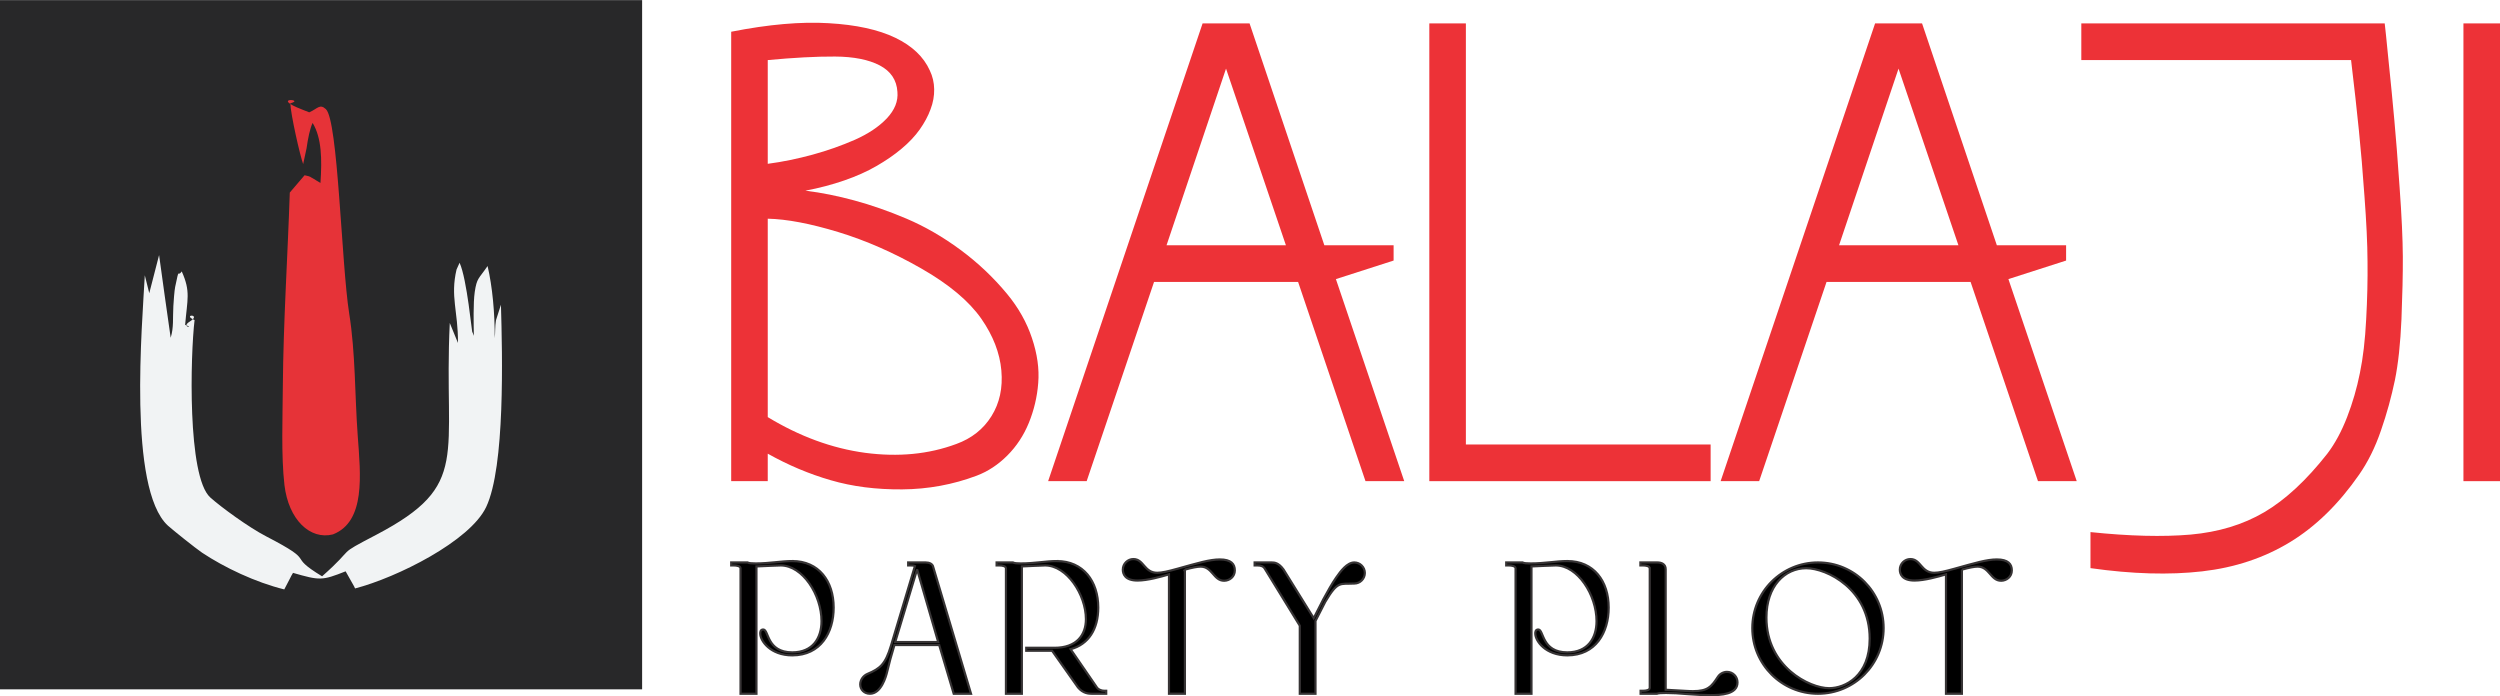
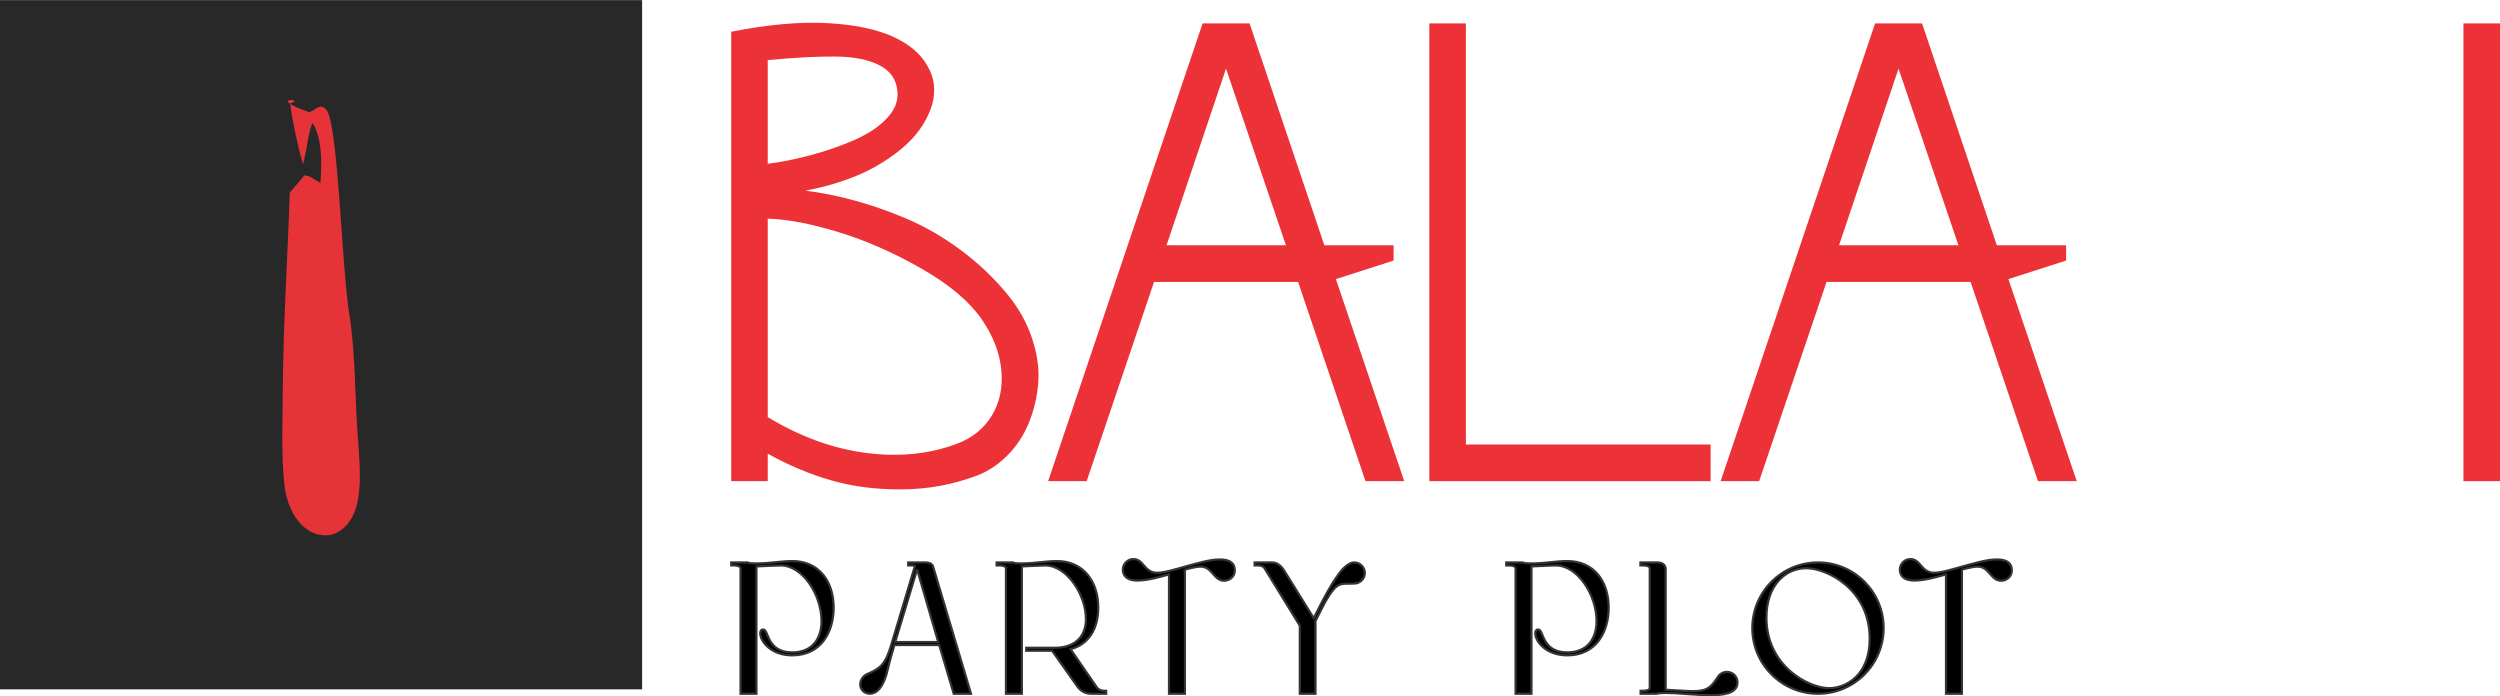
<svg xmlns="http://www.w3.org/2000/svg" xml:space="preserve" width="3.407in" height="0.949in" version="1.1" style="shape-rendering:geometricPrecision; text-rendering:geometricPrecision; image-rendering:optimizeQuality; fill-rule:evenodd; clip-rule:evenodd" viewBox="0 0 3406.67 948.57">
  <defs>
    <style type="text/css">
   
    .str0 {stroke:#373435;stroke-width:3;stroke-miterlimit:2.613}
    .fil1 {fill:#E63338}
    .fil2 {fill:#F1F3F4}
    .fil0 {fill:#282829}
    .fil4 {fill:#373435;fill-rule:nonzero}
    .fil3 {fill:#ED3237;fill-rule:nonzero}
    .fil5 {fill:black;fill-rule:nonzero}
   
  </style>
  </defs>
  <g id="Layer_x0020_1">
    <g id="_2338719045408">
      <g>
-         <polygon class="fil0" points="865.11,10.61 9.89,10.61 9.89,928.55 865.11,928.55 " />
        <polygon class="fil0" points="875,0 -0,0 -0,939.16 875,939.16 " />
      </g>
      <g>
        <path class="fil1" d="M412.13 149.25c-45.69,-17.56 4.86,-14.15 -16.52,-8.65 0.48,14.94 13.12,71.04 17.5,82.83l4.62 -21.5c1.94,-13.63 4.62,-27 8.26,-34.6 12.39,20.45 12.88,49.28 10.69,81.79 -3.16,-1.57 -8.75,-5.51 -9.96,-6.03 -5.1,-2.36 -1.7,-2.36 -11.67,-4.46l-20.17 23.59c-2.92,88.07 -8.75,175.63 -9.48,263.7 -0.24,41.42 -2.43,94.63 2.19,134.74 5.59,47.44 34.99,75.23 66.1,67.37 44.72,-17.56 37.67,-81 33.78,-134.21 -4.13,-56.62 -2.92,-112.19 -11.67,-166.98 -10.69,-67.89 -15.07,-263.44 -31.83,-278.38 -8.26,-7.6 -11.18,-0.52 -22.6,4.46l-9.24 -3.67z" />
-         <path class="fil2" d="M203.39 399.32l-6.07 -24.38c-3.41,66.06 -23.33,290.44 31.35,341.03 6.32,5.77 38.15,31.19 46.66,36.96 30.38,20.19 72.66,40.37 112.03,50.07l7.78 -14.94c0.48,-1.31 3.16,-6.03 4.13,-7.6 36.45,10.48 39.37,10.75 71.69,-2.1l11.67 20.71c0.24,0.26 0.73,1.83 1.21,2.62 57.35,-14.94 156.5,-64.48 178.61,-110.88 26,-54.78 22.11,-207.08 20.17,-275.76l-6.8 21.23c-1.46,8.65 -0.73,16.78 -1.7,24.38 0.24,-33.81 -3.16,-70.51 -9.72,-98.3 -12.39,18.09 -14.58,15.99 -17.5,35.39 -2.19,15.46 -1.46,43.51 -1.21,59.76 -0.73,-1.57 -1.94,-5.76 -1.94,-4.72 -0.73,1.83 -7.29,-72.61 -17.5,-94.89l-4.13 9.17c-8.75,36.96 2.19,56.62 1.94,100.13l-11.18 -27.26c-8.75,183.23 29.41,220.45 -99.63,288.35 -58.08,30.41 -26,14.15 -74.36,56.88 -51.28,-31.2 -3.4,-16.78 -76.31,-54.52 -23.81,-12.32 -61.48,-39.85 -76.06,-52.95 -31.59,-28.57 -26.98,-195.02 -21.39,-241.68 -18.23,-8.13 10.45,-8.65 -6.32,1.83 -13.61,8.39 7.78,9.17 -6.56,4.72 2.92,-34.86 7.78,-45.35 -4.61,-72.87 -6.07,8.91 -2.92,-8.13 -8.99,21.23 -0.97,4.46 -2.19,20.71 -2.43,25.95 -0.97,16.78 0.73,28.83 -3.65,43.25 -0.24,-0.26 -15.56,-110.62 -15.8,-112.72l-13.37 51.9z" />
      </g>
      <path class="fil3" d="M1046.19 297.83l0 270.38c43.29,26.25 87.57,42.57 132.7,48.67 45.13,5.96 86.57,1.99 124.32,-12.07 20.72,-7.52 36.76,-20.15 47.83,-37.89 11.07,-17.74 15.61,-38.46 13.48,-62.3 -2.13,-23.85 -11.21,-47.27 -27.25,-70.39 -16.89,-24.13 -44.14,-46.99 -81.89,-68.56 -37.75,-21.57 -75.5,-38.18 -113.26,-49.66 -37.89,-11.5 -69.83,-17.6 -95.94,-18.18zm0 -216.15l0 141.37c20.58,-2.7 40.87,-6.95 61.17,-12.49 20.3,-5.53 39.45,-12.36 57.63,-20.3 18.16,-8.09 32.63,-17.73 43.43,-29.08 10.78,-11.51 15.61,-23.43 14.47,-36.19 -0.99,-16.19 -9.08,-28.11 -24.13,-36.05 -14.9,-7.8 -35.34,-11.92 -61.02,-12.06 -25.83,-0.15 -56.35,1.55 -91.54,4.81zm-49.81 -38.6c50.95,-10.07 95.23,-13.91 132.84,-11.64 37.46,2.13 67.84,8.8 90.83,19.87 22.99,11.06 38.61,25.97 46.97,44.56 3.83,7.95 5.82,16.47 5.96,25.56 0.15,8.95 -1.41,18.16 -4.97,27.39 -3.4,9.36 -8.37,18.44 -14.76,27.52 -6.39,8.95 -14.62,17.74 -24.7,26.13 -10.07,8.51 -21.57,16.31 -34.34,23.69 -12.78,7.38 -27.4,13.91 -43.85,19.59 -16.47,5.68 -34.07,10.36 -52.94,13.91 22.14,2.7 44.42,7.25 66.85,13.35 22.57,6.1 46.26,14.33 71.1,24.83 24.97,10.65 49.39,24.7 73.23,42.3 23.84,17.59 45,37.61 63.59,60.03 15.61,18.87 26.96,39.02 34.06,60.46 7.24,21.58 10.08,41.87 8.52,61.03 -1.42,19.01 -5.82,37.18 -12.78,54.35 -7.09,17.31 -16.89,32.08 -29.37,44.56 -12.5,12.49 -26.26,21.58 -41.59,27.41 -32.36,12.2 -66.28,18.44 -101.61,18.72 -35.34,0.28 -67.84,-3.83 -97.36,-12.48 -29.52,-8.52 -58.05,-20.58 -85.87,-36.19l0 37.47 -49.81 0 0 -612.41z" />
      <path class="fil3" d="M1428.25 655.49l210.48 -623.77 11.21 0 41.59 0 11.21 0 101.9 302.31 94.38 0 0 20.85 -78.63 25.27 93.11 275.33 -52.8 0 -91.83 -271.5 -196.28 0 -91.83 271.5 -52.51 0zm242.41 -562.16l-81.05 240.7 162.65 0 -81.6 -240.7z" />
      <polygon class="fil3" points="1947.69,31.72 1997.5,31.72 1997.5,605.52 2331.02,605.52 2331.02,655.49 1997.5,655.49 1947.69,655.49 1947.69,605.52 " />
      <path class="fil3" d="M2344.65 655.49l210.48 -623.77 11.21 0 41.58 0 11.21 0 101.9 302.31 94.38 0 0 20.85 -78.62 25.27 93.1 275.33 -52.8 0 -91.83 -271.5 -196.28 0 -91.83 271.5 -52.51 0zm242.41 -562.16l-81.04 240.7 162.65 0 -81.61 -240.7z" />
-       <path class="fil3" d="M2836.13 31.72l413.43 0c1,8.66 2.42,21.86 4.11,39.61 4.12,40.44 7.24,71.39 9.08,92.95 1.99,21.44 4.4,51.67 7.1,90.84 2.83,39.04 4.26,70.53 4.4,94.37 0.14,23.84 -0.57,52.23 -1.85,85.17 -1.42,33.06 -4.4,60.73 -8.94,83.16 -4.69,22.43 -10.93,45.41 -19.02,68.69 -7.95,23.28 -18.03,43.29 -29.8,60.17 -27.81,40.02 -59.18,70.69 -94.23,91.97 -35.06,21.3 -74.94,34.62 -119.51,39.74 -44.7,5.12 -95.37,3.7 -152.28,-4.39l0 -49.11c52.93,5.53 98.49,6.68 136.39,3.41 38.04,-3.41 71.39,-13.49 100.2,-30.37 28.81,-16.9 57.62,-43.57 86.15,-79.9 10.51,-13.77 19.45,-30.51 26.96,-49.81 7.52,-19.45 13.34,-39.46 17.46,-60.18 4.26,-20.59 7.09,-44.85 8.52,-72.96 1.56,-27.95 2.12,-54.35 1.84,-78.9 -0.13,-24.7 -1.56,-54.07 -4.11,-88.14 -2.41,-34.2 -4.96,-64.43 -7.67,-90.69 -2.7,-26.39 -6.1,-58.19 -10.64,-95.66l-367.59 0 0 -49.96z" />
      <polygon class="fil3" points="3356.85,31.72 3406.67,31.72 3406.67,655.49 3356.85,655.49 " />
      <path class="fil4" d="M1079.6 764.35c-14.91,0 -30.09,3.26 -49.88,3.26 -5.42,0 -9.22,-0.28 -11.11,-1.35l-22.23 0 0 4.06 3.52 0c3.8,0 9.21,0.81 9.21,4.07l0 170.79 21.69 0 0 -173.5c5.15,-0.26 29.55,-1.36 33.08,-1.36 29.82,0 55.57,40.13 55.57,75.91 0,22.78 -11.66,42.56 -39.86,42.56 -35.24,0 -31.72,-31.18 -39.57,-31.18 -4.07,0 -4.07,4.07 -4.07,5.43 0,10.04 13.83,29.82 43.65,29.82 38.78,0 56.4,-31.18 56.4,-65.07 0,-36.06 -20.33,-63.44 -56.4,-63.44z" />
      <path class="fil4" d="M2135.69 764.35c-14.91,0 -30.09,3.26 -49.88,3.26 -5.42,0 -9.22,-0.28 -11.11,-1.35l-22.23 0 0 4.06 3.52 0c3.8,0 9.22,0.81 9.22,4.07l0 170.79 21.69 0 0 -173.5c5.15,-0.26 29.55,-1.36 33.08,-1.36 29.81,0 55.57,40.13 55.57,75.91 0,22.78 -11.66,42.56 -39.86,42.56 -35.24,0 -31.72,-31.18 -39.57,-31.18 -4.07,0 -4.07,4.07 -4.07,5.43 0,10.04 13.83,29.82 43.65,29.82 38.78,0 56.39,-31.18 56.39,-65.07 0,-36.06 -20.33,-63.44 -56.39,-63.44z" />
      <path class="fil4" d="M1208.78 915.64c5.97,-23.06 2.44,-11.13 10.03,-36.88l61 0 19.78 66.42 23.59 0 -51.51 -172.69c-0.81,-4.33 -5.42,-6.23 -10.3,-6.23l-23.85 0 0 4.06 2.17 0c2.98,0 5.42,0 7.05,0.81l-32.53 108.18c-7.59,25.48 -14.64,31.44 -31.99,38.76 -5.97,2.44 -10.03,8.41 -10.03,14.37 0,7.04 5.42,12.73 13.28,12.73 15.45,0 21.96,-23.85 23.31,-29.54zm40.94 -139.89l28.73 98.95 -58.56 0 29.83 -98.95z" />
      <path class="fil4" d="M1440.17 764.35c-14.91,0 -29.55,3.26 -49.34,3.26 -4.87,0 -8.67,-0.28 -10.57,-1.35l-22.23 0 0 4.06 3.52 0c4.87,0 9.22,1.09 9.22,4.07l0 170.79 21.69 0 0 -173.5c5.15,-0.26 28.2,-1.36 31.72,-1.36 29.55,0 55.57,39.86 55.57,73.2 0,21.69 -12.74,39.04 -42.83,39.04l-38.5 0 0 4.07 35.24 0 35.24 49.89c7.06,8.41 14.91,8.67 18.98,8.67l0.54 0 18.98 0 0 -4.06 -2.71 0c-4.07,0 -8.67,-1.91 -10.57,-5.42l-35.25 -51.24c24.4,-6.51 37.69,-27.37 37.69,-56.66 0,-36.06 -20.6,-63.44 -56.4,-63.44z" />
      <path class="fil4" d="M1614.62 776.02c10.02,-2.71 16.8,-4.07 21.42,-4.07 16,0 17.62,19.24 31.99,19.24 7.32,0 14.64,-5.41 14.64,-14.09 0,-8.68 -5.15,-14.92 -20.33,-14.92 -14.1,0 -29.82,4.88 -57.2,12.47 -13.56,3.8 -21.96,5.69 -28.2,5.69 -17.89,0 -18.16,-18.7 -32.53,-18.7 -7.59,0 -14.37,6.24 -14.37,14.37 0,5.96 2.98,14.9 20.06,14.9 13.56,0 31.72,-5.15 42.84,-8.41l0 162.66 21.69 0 0 -169.16z" />
      <path class="fil4" d="M1803.44 816.14l-13.28 26.03 -41.21 -66.42c-6.78,-9.22 -12.47,-9.48 -16,-9.48l-23.31 0 0 4.06 3.8 0c5.42,0 8.41,1.36 10.3,4.88l47.44 77.26 0 92.71 21.41 0 0 -99.22 13.29 -26.02c17.35,-29.28 20.06,-23.85 39.58,-24.95 7.85,0 14.37,-6.49 14.37,-14.37 0,-7.86 -6.51,-14.36 -14.37,-14.36 -9.77,0 -18.71,11.93 -24.68,20.59 -5.69,8.13 -11.39,18.43 -17.35,29.28z" />
-       <path class="fil4" d="M2248.06 774.39l0 162.66c0,3.26 -5.15,4.07 -8.95,4.07l-3.52 0 0 4.06 22.23 0c1.9,-0.8 6.24,-1.07 12.2,-1.07 7.86,0 18.7,0.54 30.63,1.62 10.57,0.82 20.61,1.35 29.83,1.35 14.1,0 37.15,-0.8 37.15,-17.34 0,-7.86 -6.24,-14.37 -14.37,-14.37 -4.61,0 -9.49,2.44 -12.2,6.51 -8.95,13.55 -13.56,19.78 -34.17,19.78 -7.59,0 -14.91,-0.82 -37.14,-1.9l0 -164.28c0,-6.78 -5.43,-9.22 -11.39,-9.22l-23.05 0 0 4.06 3.52 0c3.8,0 9.22,0.81 9.22,4.07z" />
+       <path class="fil4" d="M2248.06 774.39l0 162.66c0,3.26 -5.15,4.07 -8.95,4.07l-3.52 0 0 4.06 22.23 0c1.9,-0.8 6.24,-1.07 12.2,-1.07 7.86,0 18.7,0.54 30.63,1.62 10.57,0.82 20.61,1.35 29.83,1.35 14.1,0 37.15,-0.8 37.15,-17.34 0,-7.86 -6.24,-14.37 -14.37,-14.37 -4.61,0 -9.49,2.44 -12.2,6.51 -8.95,13.55 -13.56,19.78 -34.17,19.78 -7.59,0 -14.91,-0.82 -37.14,-1.9l0 -164.28c0,-6.78 -5.43,-9.22 -11.39,-9.22c3.8,0 9.22,0.81 9.22,4.07z" />
      <path class="fil4" d="M2477.28 766.26c-49.34,0 -89.47,40.12 -89.47,89.45 0,49.34 40.13,89.46 89.47,89.46 49.61,0 89.46,-40.12 89.46,-89.46 0,-49.33 -39.85,-89.45 -89.46,-89.45zm-70.22 75.09c0,-42.84 24.94,-67.23 54.22,-67.23 27.92,0 86.48,28.47 86.48,95.97 0,50.69 -33.07,67.5 -55.3,67.5 -26.85,0 -85.4,-29.28 -85.4,-96.24z" />
      <path class="fil4" d="M2673.42 776.02c10.02,-2.71 16.8,-4.07 21.42,-4.07 16,0 17.62,19.24 31.99,19.24 7.32,0 14.64,-5.41 14.64,-14.09 0,-8.68 -5.15,-14.92 -20.33,-14.92 -14.1,0 -29.82,4.88 -57.2,12.47 -13.56,3.8 -21.96,5.69 -28.2,5.69 -17.89,0 -18.16,-18.7 -32.53,-18.7 -7.59,0 -14.37,6.24 -14.37,14.37 0,5.96 2.98,14.9 20.06,14.9 13.56,0 31.72,-5.15 42.83,-8.41l0 162.66 21.69 0 0 -169.16z" />
      <path class="fil5 str0" d="M1079.6 764.35c-14.91,0 -30.09,3.26 -49.88,3.26 -5.42,0 -9.22,-0.28 -11.11,-1.35l-22.23 0 0 4.06 3.52 0c3.8,0 9.21,0.81 9.21,4.07l0 170.79 21.69 0 0 -173.5c5.15,-0.26 29.55,-1.36 33.08,-1.36 29.82,0 55.57,40.13 55.57,75.91 0,22.78 -11.66,42.56 -39.86,42.56 -35.24,0 -31.72,-31.18 -39.57,-31.18 -4.07,0 -4.07,4.07 -4.07,5.43 0,10.04 13.83,29.82 43.65,29.82 38.78,0 56.4,-31.18 56.4,-65.07 0,-36.06 -20.33,-63.44 -56.4,-63.44z" />
      <path class="fil5 str0" d="M2135.69 764.35c-14.91,0 -30.09,3.26 -49.88,3.26 -5.42,0 -9.22,-0.28 -11.11,-1.35l-22.23 0 0 4.06 3.52 0c3.8,0 9.22,0.81 9.22,4.07l0 170.79 21.69 0 0 -173.5c5.15,-0.26 29.55,-1.36 33.08,-1.36 29.81,0 55.57,40.13 55.57,75.91 0,22.78 -11.66,42.56 -39.86,42.56 -35.24,0 -31.72,-31.18 -39.57,-31.18 -4.07,0 -4.07,4.07 -4.07,5.43 0,10.04 13.83,29.82 43.65,29.82 38.78,0 56.39,-31.18 56.39,-65.07 0,-36.06 -20.33,-63.44 -56.39,-63.44z" />
      <path class="fil5 str0" d="M1208.78 915.64c5.97,-23.06 2.44,-11.13 10.03,-36.88l61 0 19.78 66.42 23.59 0 -51.51 -172.69c-0.81,-4.33 -5.42,-6.23 -10.3,-6.23l-23.85 0 0 4.06 2.17 0c2.98,0 5.42,0 7.05,0.81l-32.53 108.18c-7.59,25.48 -14.64,31.44 -31.99,38.76 -5.97,2.44 -10.03,8.41 -10.03,14.37 0,7.04 5.42,12.73 13.28,12.73 15.45,0 21.96,-23.85 23.31,-29.54zm40.94 -139.89l28.73 98.95 -58.56 0 29.83 -98.95z" />
      <path class="fil5 str0" d="M1440.17 764.35c-14.91,0 -29.55,3.26 -49.34,3.26 -4.87,0 -8.67,-0.28 -10.57,-1.35l-22.23 0 0 4.06 3.52 0c4.87,0 9.22,1.09 9.22,4.07l0 170.79 21.69 0 0 -173.5c5.15,-0.26 28.2,-1.36 31.72,-1.36 29.55,0 55.57,39.86 55.57,73.2 0,21.69 -12.74,39.04 -42.83,39.04l-38.5 0 0 4.07 35.24 0 35.24 49.89c7.06,8.41 14.91,8.67 18.98,8.67l0.54 0 18.98 0 0 -4.06 -2.71 0c-4.07,0 -8.67,-1.91 -10.57,-5.42l-35.25 -51.24c24.4,-6.51 37.69,-27.37 37.69,-56.66 0,-36.06 -20.6,-63.44 -56.4,-63.44z" />
      <path class="fil5 str0" d="M1614.62 776.02c10.02,-2.71 16.8,-4.07 21.42,-4.07 16,0 17.62,19.24 31.99,19.24 7.32,0 14.64,-5.41 14.64,-14.09 0,-8.68 -5.15,-14.92 -20.33,-14.92 -14.1,0 -29.82,4.88 -57.2,12.47 -13.56,3.8 -21.96,5.69 -28.2,5.69 -17.89,0 -18.16,-18.7 -32.53,-18.7 -7.59,0 -14.37,6.24 -14.37,14.37 0,5.96 2.98,14.9 20.06,14.9 13.56,0 31.72,-5.15 42.84,-8.41l0 162.66 21.69 0 0 -169.16z" />
      <path class="fil5 str0" d="M1803.44 816.14l-13.28 26.03 -41.21 -66.42c-6.78,-9.22 -12.47,-9.48 -16,-9.48l-23.31 0 0 4.06 3.8 0c5.42,0 8.41,1.36 10.3,4.88l47.44 77.26 0 92.71 21.41 0 0 -99.22 13.29 -26.02c17.35,-29.28 20.06,-23.85 39.58,-24.95 7.85,0 14.37,-6.49 14.37,-14.37 0,-7.86 -6.51,-14.36 -14.37,-14.36 -9.77,0 -18.71,11.93 -24.68,20.59 -5.69,8.13 -11.39,18.43 -17.35,29.28z" />
      <path class="fil5 str0" d="M2248.06 774.39l0 162.66c0,3.26 -5.15,4.07 -8.95,4.07l-3.52 0 0 4.06 22.23 0c1.9,-0.8 6.24,-1.07 12.2,-1.07 7.86,0 18.7,0.54 30.63,1.62 10.57,0.82 20.61,1.35 29.83,1.35 14.1,0 37.15,-0.8 37.15,-17.34 0,-7.86 -6.24,-14.37 -14.37,-14.37 -4.61,0 -9.49,2.44 -12.2,6.51 -8.95,13.55 -13.56,19.78 -34.17,19.78 -7.59,0 -14.91,-0.82 -37.14,-1.9l0 -164.28c0,-6.78 -5.43,-9.22 -11.39,-9.22l-23.05 0 0 4.06 3.52 0c3.8,0 9.22,0.81 9.22,4.07z" />
      <path class="fil5 str0" d="M2477.28 766.26c-49.34,0 -89.47,40.12 -89.47,89.45 0,49.34 40.13,89.46 89.47,89.46 49.61,0 89.46,-40.12 89.46,-89.46 0,-49.33 -39.85,-89.45 -89.46,-89.45zm-70.22 75.09c0,-42.84 24.94,-67.23 54.22,-67.23 27.92,0 86.48,28.47 86.48,95.97 0,50.69 -33.07,67.5 -55.3,67.5 -26.85,0 -85.4,-29.28 -85.4,-96.24z" />
      <path class="fil5 str0" d="M2673.42 776.02c10.02,-2.71 16.8,-4.07 21.42,-4.07 16,0 17.62,19.24 31.99,19.24 7.32,0 14.64,-5.41 14.64,-14.09 0,-8.68 -5.15,-14.92 -20.33,-14.92 -14.1,0 -29.82,4.88 -57.2,12.47 -13.56,3.8 -21.96,5.69 -28.2,5.69 -17.89,0 -18.16,-18.7 -32.53,-18.7 -7.59,0 -14.37,6.24 -14.37,14.37 0,5.96 2.98,14.9 20.06,14.9 13.56,0 31.72,-5.15 42.83,-8.41l0 162.66 21.69 0 0 -169.16z" />
    </g>
  </g>
</svg>